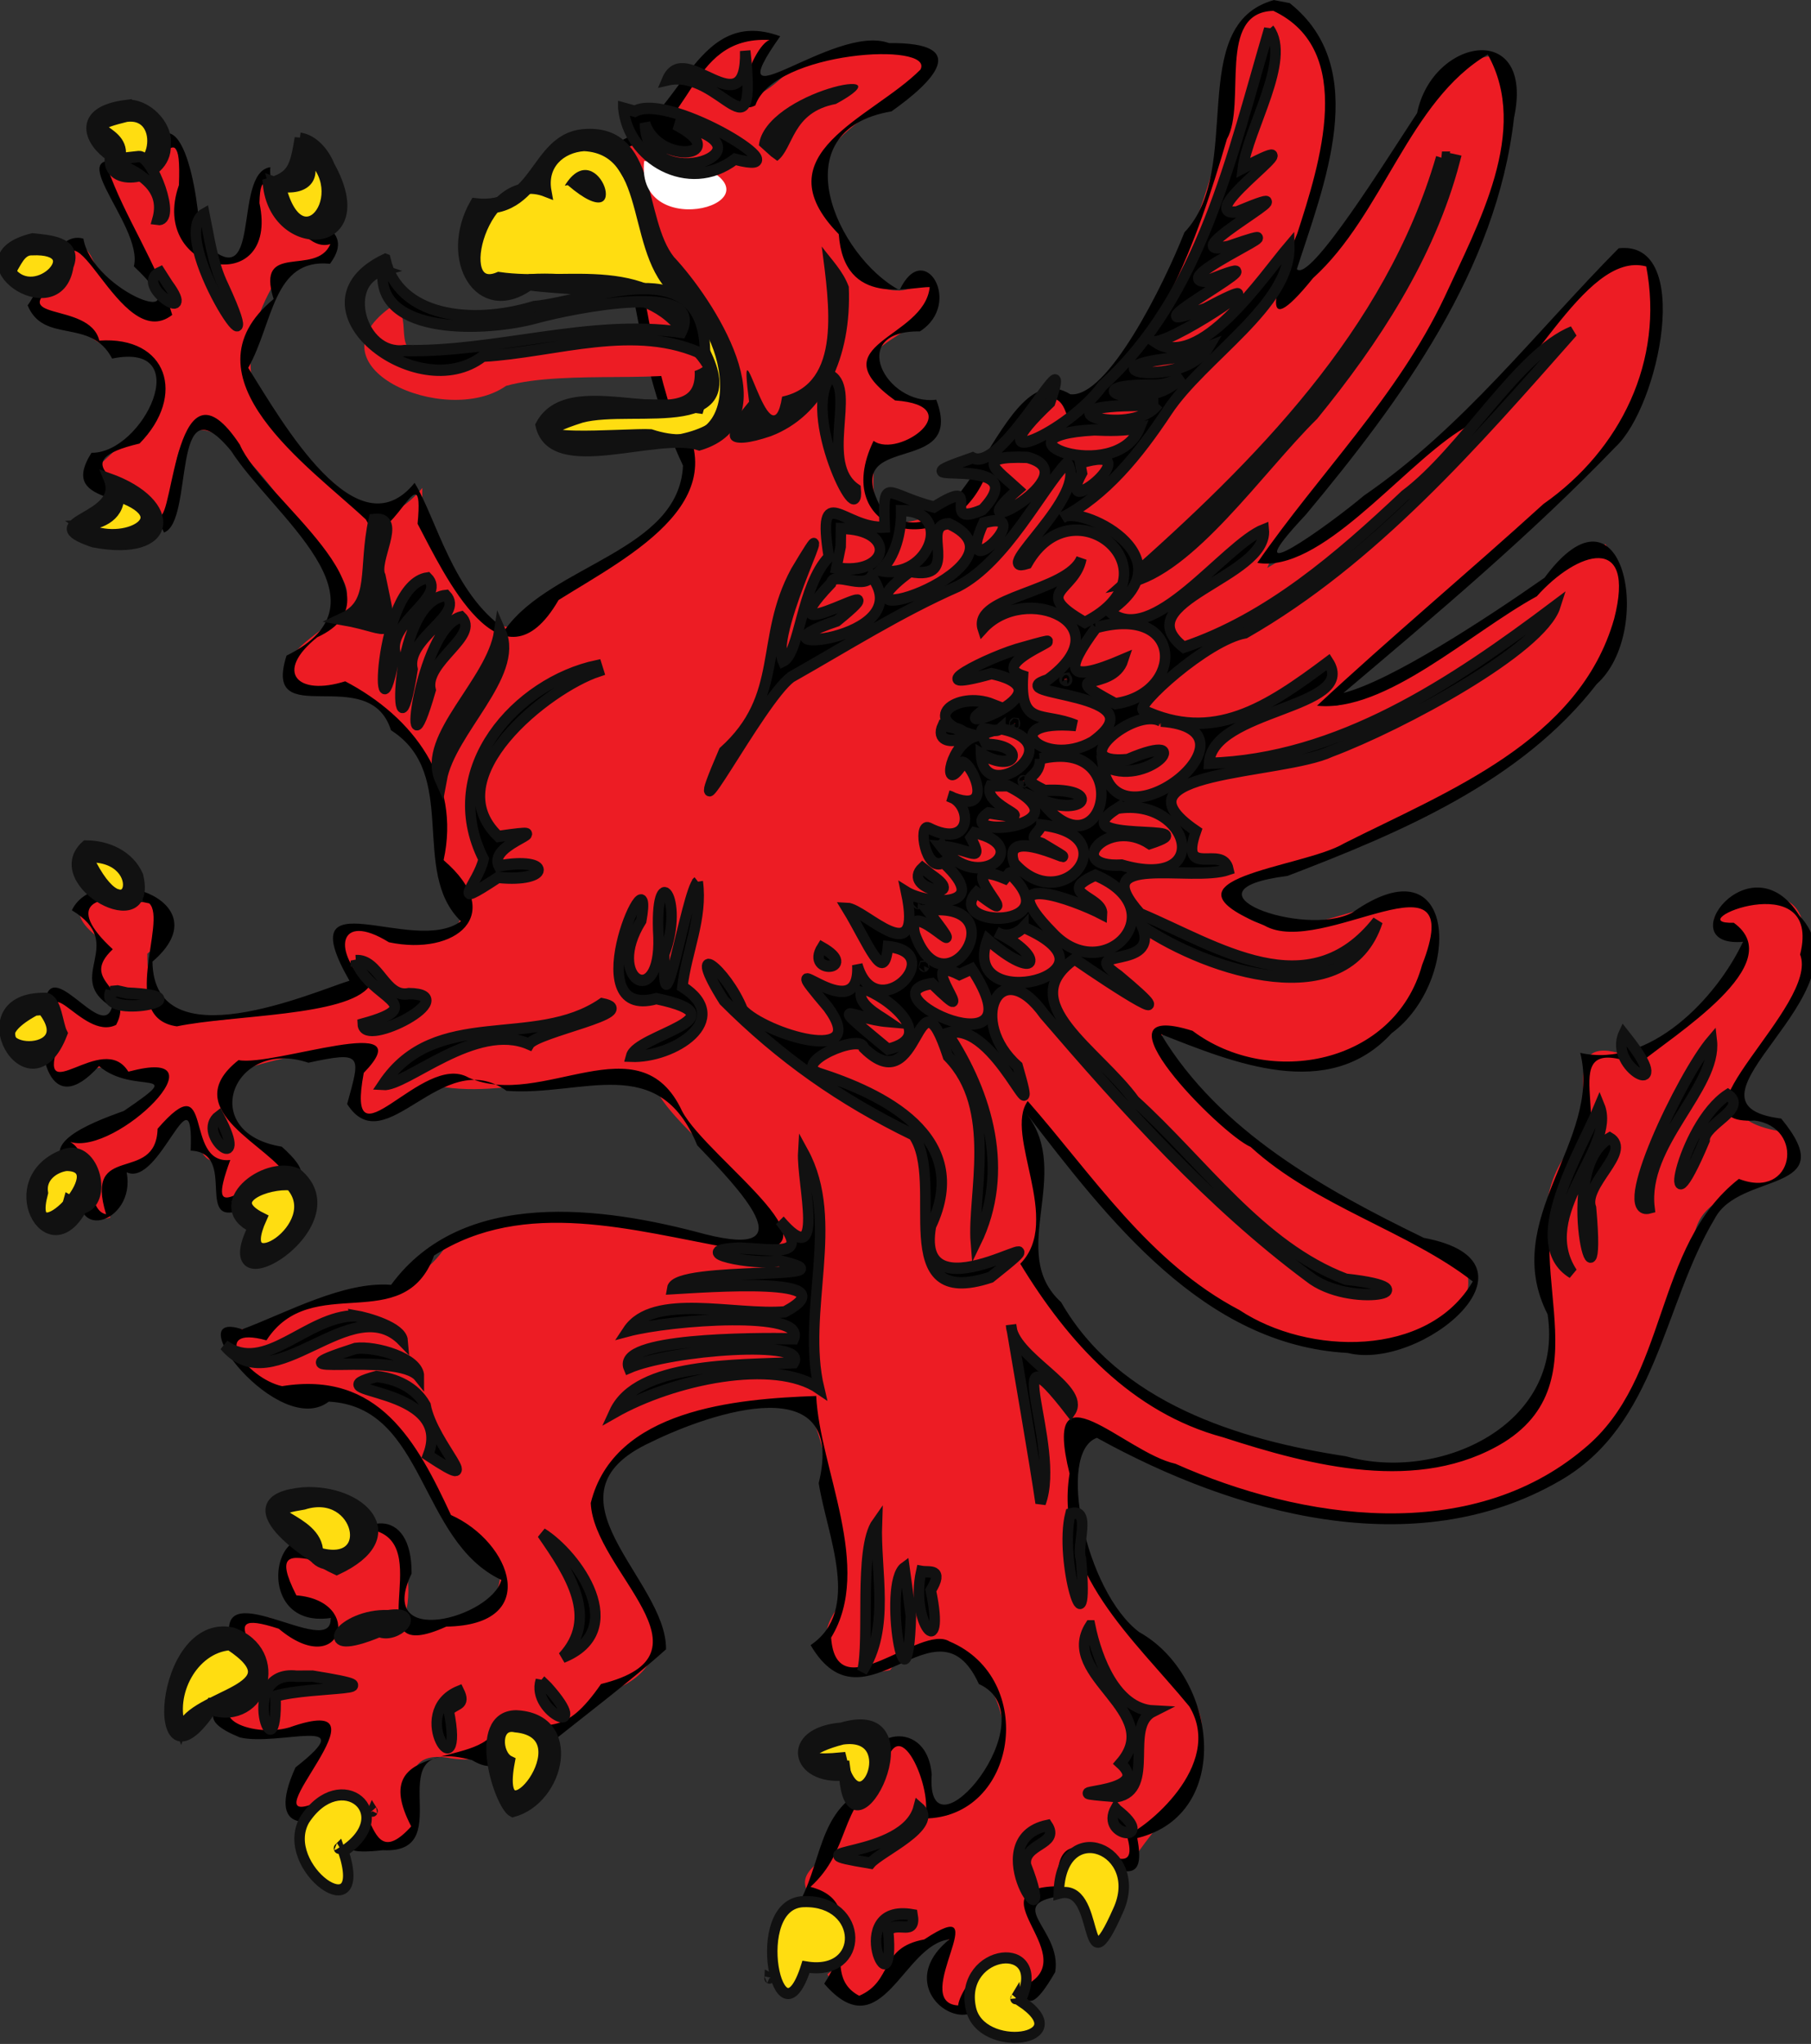
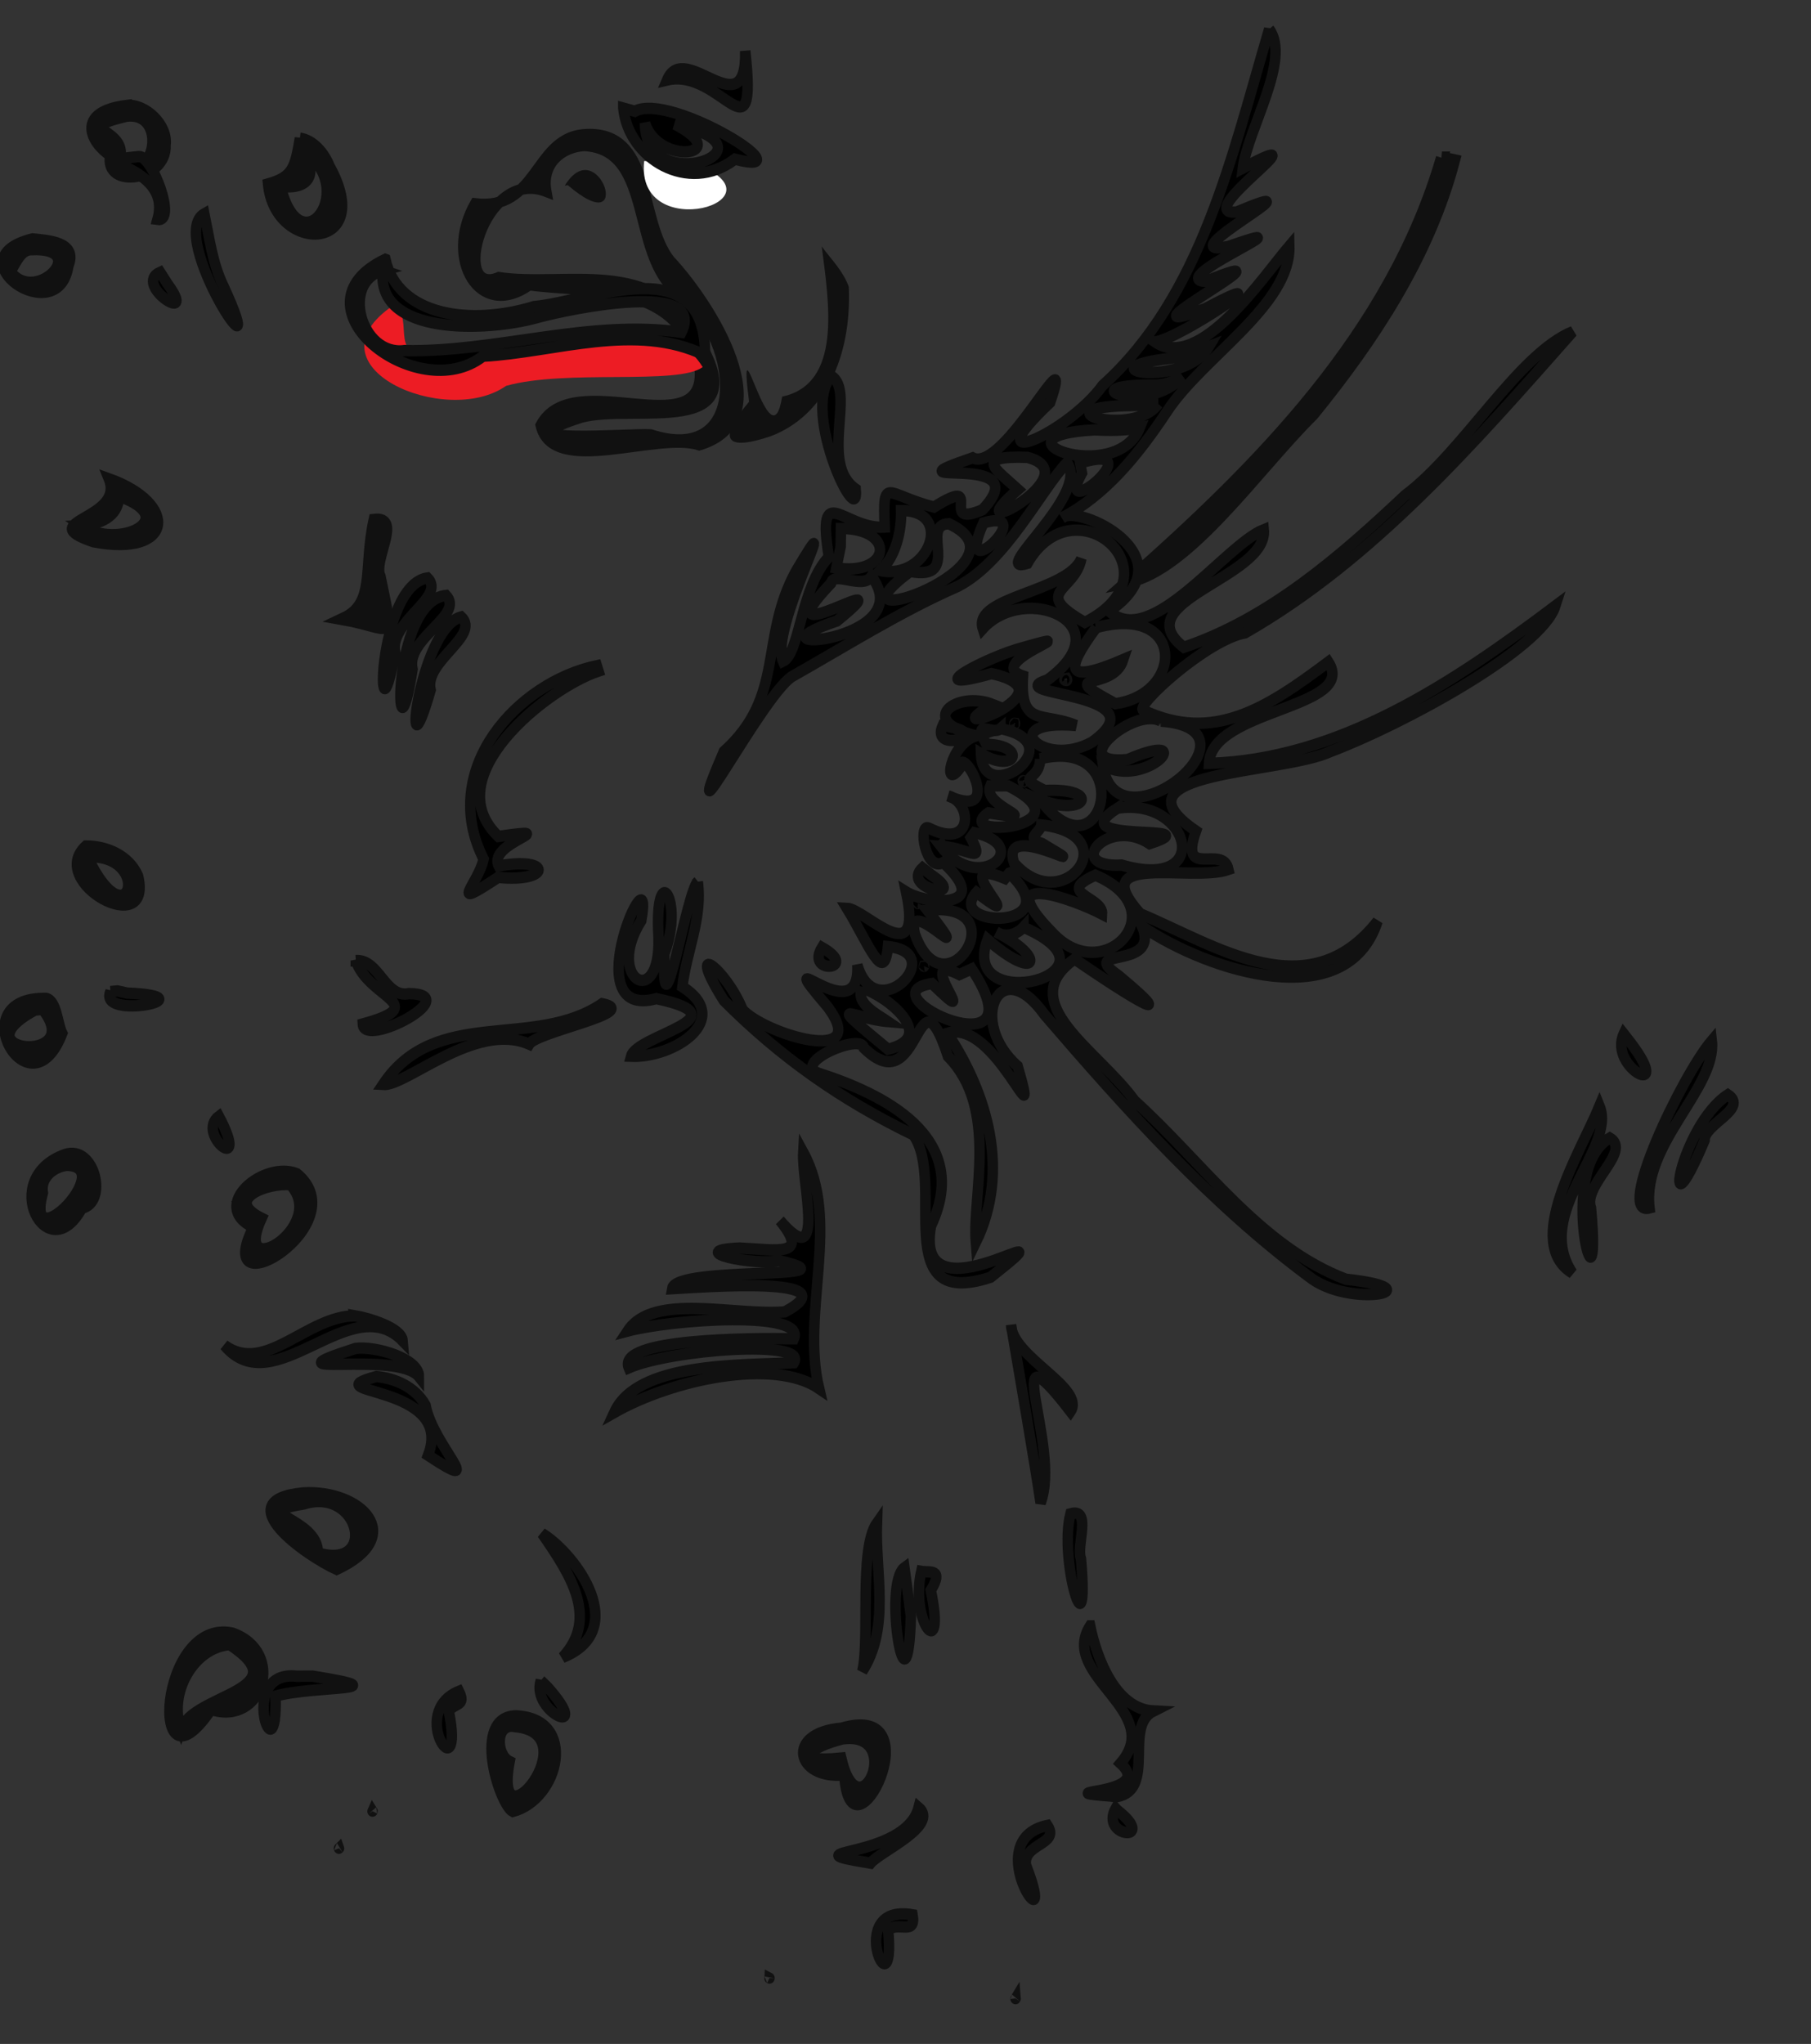
<svg xmlns="http://www.w3.org/2000/svg" xmlns:ns1="http://sodipodi.sourceforge.net/DTD/sodipodi-0.dtd" xmlns:ns2="http://www.inkscape.org/namespaces/inkscape" viewBox="0 0 57.772 65.189" version="1.1" id="svg1420" ns1:docname="logo.svg" ns2:version="1.1.2 (0a00cf5339, 2022-02-04)" width="57.772" height="65.189" ns2:export-filename="/home/Daten/Hugo/neu-plestlin/static/logo.png" ns2:export-xdpi="64.940002" ns2:export-ydpi="64.940002">
  <rect x="0" y="0" width="57.772" height="65.189" fill="#333333" stroke="none" />
  <defs id="defs1424" />
  <ns1:namedview id="namedview1422" pagecolor="#ffffff" bordercolor="#666666" borderopacity="1.0" ns2:showpageshadow="2" ns2:pageopacity="0.0" ns2:pagecheckerboard="0" ns2:deskcolor="#d1d1d1" showgrid="false" ns2:zoom="1.4142136" ns2:cx="-20.859649" ns2:cy="149.55308" ns2:window-width="1920" ns2:window-height="1016" ns2:window-x="0" ns2:window-y="0" ns2:window-maximized="1" ns2:current-layer="svg1420" ns2:pageshadow="2" showguides="false" height="114.807px">
    <ns1:guide position="18.995,147.699" orientation="0,219.346" id="guide49622" />
    <ns1:guide position="238.341,147.699" orientation="249.028,0" id="guide49624" />
    <ns1:guide position="238.341,-101.329" orientation="0,-219.346" id="guide49626" />
    <ns1:guide position="18.995,-101.329" orientation="-249.028,0" id="guide49628" />
    <ns2:grid type="xygrid" id="grid986" originx="18.995" originy="-82.51" />
  </ns1:namedview>
  <g id="g68025">
    <g id="path1392">
-       <path style="color:#000000;fill:#ed1c24;stroke-width:0.344;-inkscape-stroke:none" d="M 10.154,17.681 C 9.058,15.939 5.633,10.934 5.525,15.753 6.119,18.144 3.315,15.079 2.913,15.085 3.651,14.29 6.91,11.886 4.123,11.19 2.858,11.254 2.404,9.834 1.115,10.013 1.26,9.104 2.388,6.389 3.123,8.698 4.484,10.834 6.278,9.798 4.352,8.176 4.573,6.779 1.83,4.629 4.635,5.379 6.444,1.687 5.608,11.635 8.122,7.337 7.757,5.28 8.772,5.331 9.392,7.06 12.065,7.736 9.621,8.372 8.861,8.853 7.687,10.694 7.469,13.001 9.678,14.529 c 1.443,1.47 2.334,2.746 3.797,1.033 -0.139,1.884 2.407,6.439 4.223,3.453 2.493,-1.427 5.94,-3.421 3.306,-6.549 C 20.892,9.782 18.692,6.048 20.49,4.007 c 1.592,-0.239 2.003,-3.834 4.231,-2.698 -1.111,1.395 -1.103,2.517 0.503,0.898 0.913,-0.695 5.02,-1.114 4.426,0.115 -1.683,1.346 -5.132,2.614 -2.732,5.091 0.179,1.736 1.919,2.398 2.705,1.353 1.172,2.049 -3.729,1.969 -0.979,3.861 2.441,0.093 0.406,2.502 -0.683,1.748 -0.879,4.686 4.207,1.08 4.784,-1.414 1.624,-2.084 0.636,1.767 2.185,-0.426 2.763,-3.229 4.278,-7.448 4.518,-11.675 2.758,-2.319 3.718,3.38 2.512,5.252 -0.371,1.493 -2.015,5.166 0.237,2.122 2.176,-1.706 2.802,-6.343 5.604,-6.472 1.1,3.394 -1.027,6.781 -2.638,9.668 -1.203,2.409 -3.87,4.501 -4.738,6.684 4.159,-2.396 7.613,-5.847 10.7,-9.486 2.553,-2.255 1.774,3.916 0.628,5.071 -2.382,2.742 -5.264,5.018 -7.986,7.412 -1.463,0.943 -2.038,2.107 0.079,0.831 2.613,-1.217 5.043,-3.163 7.368,-4.588 1.701,2.807 -1.242,5.881 -3.587,7.222 -2.667,1.661 -5.533,3.054 -8.607,3.768 1.47,3.255 6.296,-1.441 6.83,1.342 -0.331,2.757 -3.038,5.095 -5.856,4.202 -1.252,-0.551 -4.393,-1.934 -2.339,0.366 2.425,2.716 5.687,4.606 9.037,5.962 1.128,2.705 -4.516,3.447 -6.448,2.121 -3.254,-1.434 -5.336,-4.411 -7.52,-7.058 0.547,1.521 0.232,4.022 0.374,5.503 1.412,2.606 3.85,4.368 6.682,5.149 2.777,0.729 6.526,1.714 8.728,-0.719 2.455,-2.597 -0.802,-6.446 1.994,-9.005 0.245,-1.344 -0.749,-3.477 1.714,-2.411 1.038,-0.799 4.628,-3.353 3.008,-4.084 -2.103,-0.389 2.568,-2.527 2.307,0.292 0.844,2.602 -4.69,5.511 -0.561,6.107 1.21,2.388 -2.811,1.067 -2.945,3.514 -1.08,3.255 -2.331,7.198 -6.043,8.267 -4.672,1.438 -9.635,-0.219 -13.668,-2.635 -0.519,3.094 0.593,6.098 2.996,8.113 2.632,1.96 -0.496,4.803 -1.113,5.882 -0.474,0.994 -2.262,-1.544 -2.281,0.912 -1.439,0.456 -1.248,0.934 -0.357,2.27 -0.456,1.703 -0.777,0.76 -1.436,0.037 -1.318,-0.061 -1.087,3.046 -2.315,1.044 0.62,-1.409 0.816,-2.69 -0.768,-1.028 -0.67,0.399 -1.718,2.422 -2.644,0.477 2.446,-1.787 -2.659,-2.313 0.157,-3.844 -0.502,-1.589 1.997,-1.771 1.502,-3.53 2.302,-0.795 0.89,4.193 3.031,1.518 2.566,-1.643 -0.776,-6.567 -2.691,-3.842 -1.91,0.389 -2.698,-0.92 -1.454,-2.255 -0.52,-1.969 -0.292,-5.097 -1.386,-6.307 -2.521,0.054 -7.278,0.891 -6.327,4.361 1.688,1.7 2.851,4.173 -0.143,5 -1.038,0.833 -1.305,2.065 -2.559,0.849 -1.15,0.529 -0.545,1.449 -2.292,1.14 -2.476,-0.333 0.387,3.791 -2.602,2.699 0.605,-1.381 -1.337,-1.556 -2.228,-0.798 C 8.406,56.681 12.203,54.65 9.254,55.263 7.922,55.794 5.833,54.408 8.028,53.985 8.782,52.925 6.18,51.427 8.623,51.599 10.392,53.141 11.656,51.411 9.323,50.993 8.126,49.428 9.859,48.98 10.786,49.842 c 1.439,-2.508 2.759,0.209 2.038,1.983 2.857,0.498 4.599,-2.039 1.443,-3.384 -1.152,-2.239 -2.174,-4.691 -5.322,-4.069 -1.355,-0.202 -2.688,-2.742 -0.545,-1.764 1.804,-2.011 4.493,-0.553 5.941,-3.047 2.862,-1.429 6.042,-0.436 8.981,0.076 3.599,0.213 -1.63,-3.31 -2.344,-4.808 -1.838,-1.12 -4.864,0.355 -7.231,-0.241 -0.979,1.03 -3.148,1.815 -2.295,-0.448 C 12.357,32.902 8.039,33.833 7.242,34.352 6.168,36.413 11.554,37.277 8.121,37.842 7.244,39.424 6.695,37.714 6.996,37.05 5.779,37.149 6.671,34.291 5.192,36.047 4.959,37.722 3.1,36.794 3.518,38.834 2.31,39.205 3.013,36.859 2.034,36.468 3.371,36.308 7.254,33.71 3.735,34.217 3.095,33.452 1.129,35.559 1.607,33.403 1.245,31.629 2.112,31.248 3.241,32.701 4.373,31.873 2.436,31.162 3.326,30.042 0.188,27.87 7.631,28.078 4.701,30.415 c -0.068,3.973 4.637,1.208 6.964,1.169 -1.349,-1.116 -1.005,-2.878 0.752,-1.702 2.536,0.459 2.942,-0.919 1.52,-2.743 C 14.6,24.669 12.099,21.301 9.54,22.07 7.807,20.248 13.117,19.925 10.154,17.679" id="path68133" />
-       <path style="color:#000000;fill:#000000;-inkscape-stroke:none" d="m 40.637,0.002 c -2.848,0.795 -0.924,5.392 -2.853,7.408 -0.66,1.678 -2.454,5.295 -3.64,5.164 -2.315,-1.411 -3.197,5.815 -5.996,3.699 -1.487,-2.63 2.697,-0.956 1.719,-3.525 -1.615,0.2 -2.866,-2.213 -0.523,-2.178 C 30.738,9.682 29.475,7.583 28.697,9.256 26.703,8.188 24.859,4.156 28.438,3.553 29.752,2.626 31.038,1.347 28.359,1.374 26.606,0.725 22.745,4.193 24.889,1.156 c -2.834,-1.034 -3.147,2.912 -5.434,3.445 0.583,3.461 0.824,7.04 2.333,10.248 -0.124,2.726 -4.191,3.154 -5.669,5.221 -1.673,-1.143 -2.197,-3.532 -2.893,-4.67 C 11.391,17.669 9.01,13.473 7.918,11.732 8.723,10.307 8.7,8.227 10.527,8.413 11.696,6.818 8.461,7.083 8.625,5.332 7.366,5.506 8.456,9.775 6.375,7.594 6.362,6.337 5.751,2.329 4.447,5.342 1.513,4.338 4.61,7.145 4.27,8.494 6.594,10.689 2.947,9.315 2.66,7.611 1.725,7.347 1.386,9.083 0.881,9.738 1.399,10.991 2.887,10.116 3.577,11.436 c 2.708,-0.556 0.985,3.03 -0.659,3.005 -1.149,1.829 1.785,1.141 2.312,2.543 0.982,-0.341 0.189,-4.979 2.145,-2.6 1.326,2.064 5.254,4.802 1.766,6.526 -0.798,2.493 2.639,0.17 3.332,2.381 2.202,1.398 0.585,4.492 2.23,6.091 -1.522,1.125 -5.503,-1.508 -3.555,1.896 -1.126,0.349 -6.239,2.617 -6.285,-0.608 2.315,-1.979 -1.79,-3.263 -2.571,-1.639 1.811,1.099 -0.303,2.137 1.28,3.09 C 3.248,33.286 1.436,30.116 1.42,32.262 1.142,33.457 1.549,35.796 3.16,34 c 1.108,0.957 2.897,9.63e-4 0.793,1.43 -1.045,0.377 -3.177,1.166 -1.312,2.051 -0.631,2.274 1.723,1.566 1.398,-0.094 1.055,0.505 2.15,-3.423 2.043,-0.689 1.55,0.058 0.026,2.605 1.74,1.83 0.475,-0.939 2.91,-0.403 1.166,-1.957 -2.726,-0.438 -1.572,-3.495 0.85,-2.677 1.761,-0.383 1.661,-0.232 1.236,1.317 1.219,1.91 3.02,-1.899 5.085,-0.421 2.421,0.187 4.855,-1.27 6.083,1.737 1.331,1.385 3.522,3.662 0.245,2.834 -3.251,-0.882 -7.732,-1.494 -10.011,1.617 -1.515,-0.123 -3.385,0.913 -4.75,1.418 -2.099,-0.699 1.172,3.523 2.763,2.307 3.091,0.159 2.862,4.441 5.505,5.687 -0.327,1.21 -4.029,2.211 -2.864,-0.203 0.015,-2.189 -1.695,-1.916 -2.439,-0.486 -1.891,-2.198 -2.836,2.297 -0.145,1.902 0.086,1.41 -3.93,-1.656 -3.138,0.92 2.314,1.407 -2.458,1.795 0.247,2.89 1.23,0.291 3.942,-0.746 1.771,0.956 -0.971,2.133 0.486,2.015 1.687,1.122 0.951,0.851 -1.152,1.764 1.103,1.518 2.558,0.13 -0.383,-3.722 2.839,-2.874 1.664,0.997 0.712,-2.384 2.37,-0.435 1.007,-0.806 2.784,-2.16 3.821,-3.098 0.031,-2.233 -4.172,-4.911 -0.482,-6.606 1.956,-0.962 6.255,-2.39 5.353,1.305 0.266,1.684 1.381,4.059 -0.258,5.167 1.727,2.952 4.01,-1.728 5.367,1.24 2.33,1.054 -1.719,5.869 -1.504,2.887 -0.159,-1.952 -2.522,-1.375 -2.07,0.433 -1.614,0.768 -1.397,2.437 -2.26,3.837 2.026,-0.177 1.505,1.503 0.9,2.4 1.844,2.129 2.509,-1.248 3.994,-1.412 -2.231,1.808 1.479,3.849 1.252,0.957 1.343,-0.607 0.748,2.466 2.123,0.086 0.233,-1.404 -1.771,-2.201 0.349,-2.448 -0.196,-2.793 2.798,0.879 2.268,-1.826 3.091,-0.747 2.565,-5.176 0.061,-6.57 -1.706,-1.288 -2.652,-5.73 -1.347,-6.195 4.383,2.427 10.131,4.05 14.764,1.372 3.098,-1.772 3.288,-5.598 4.946,-8.365 0.786,-1.512 4.114,-0.772 2.119,-3.189 -3.761,-0.473 2.928,-3.985 0.583,-6.47 -1.559,-2.501 -4.181,1.032 -1.802,0.833 -0.834,1.779 -2.964,4.043 -5.191,3.541 0.703,2.836 -2.599,5.284 -1.042,8.338 0.54,3.533 -3.459,5.369 -6.43,4.529 -3.431,-0.52 -7.263,-1.72 -9.09,-4.916 -1.739,-1.581 0.395,-4.087 -1.104,-6.014 2.587,3.352 5.644,7.386 10.247,7.634 2.343,0.591 6.55,-2.9 2.428,-3.671 -3.158,-1.535 -6.525,-3.399 -8.382,-6.495 2.292,0.902 5.336,2.177 7.354,-0.03 2.247,-1.652 2.144,-6.241 -1.254,-3.847 -1.552,0.816 -5.712,-0.712 -2.066,-1.171 3.592,-1.377 7.452,-2.996 9.867,-6.122 1.856,-1.662 0.869,-6.819 -1.667,-3.389 -1.891,1.323 -4.898,3.288 -6.416,3.675 2.975,-2.515 5.976,-5.039 8.68,-7.846 1.4,-1.304 2.497,-6.609 0.1,-6.336 -2.652,2.682 -4.973,5.726 -8.124,7.887 -1.139,0.961 -4.327,3.238 -1.857,0.611 3.045,-3.652 6.096,-7.807 6.643,-12.66 0.667,-3.123 -2.6,-2.565 -3.092,-0.15 -0.949,1.437 -3.415,5.417 -3.836,4.978 0.843,-2.635 2.411,-6.397 -0.23,-8.486 z m -0.016,0.344 c 2.652,1.253 1.48,4.882 0.761,7.106 -0.58,1.403 -1.384,3.754 0.506,1.417 2.237,-2.025 3.062,-5.656 5.572,-7.13 1.357,2.419 -0.312,5.418 -1.383,7.747 -1.493,3.158 -4.011,5.635 -5.968,8.466 2.004,0.327 4.505,-2.938 6.422,-4.192 2.151,-1.217 3.976,-5.792 5.984,-5.263 0.578,3.01 -0.815,5.851 -3.277,7.576 -2.386,2.169 -4.876,4.25 -7.225,6.435 2.188,0.225 4.892,-2.334 7.01,-3.488 1.295,-1.454 3.178,-2.037 2.469,0.717 -1.112,3.903 -5.321,5.5 -8.617,7.162 -1.317,0.791 -6.29,1.103 -2.54,2.619 1.848,1.063 6.561,-2.657 5.031,1.256 -0.87,3.163 -4.865,3.944 -7.324,2.102 -3.425,-1.076 0.898,3.297 1.854,3.703 2.059,1.886 5.053,2.699 7.086,4.291 -1.422,2.439 -5.253,2.364 -7.444,0.911 -2.882,-1.509 -4.679,-4.3 -6.753,-6.664 -0.771,1.075 1.125,3.809 -0.238,5.189 1.519,2.499 3.548,4.749 6.472,5.535 2.818,0.916 6.253,1.809 8.959,0.158 3.346,-2.096 0.191,-6.101 2.14,-8.715 1.646,-1.166 -0.78,-4.451 2.121,-3.32 1.152,-0.955 4.879,-3.229 3.068,-4.535 -1.826,0.064 2.846,-1.918 2.118,1.014 0.626,1.599 -4.369,5.446 -1.454,5.296 1.616,0.201 1.281,2.549 -0.5,1.86 -2.75,2.152 -2.213,6.366 -4.937,8.602 -3.628,3.064 -8.999,2.281 -13.037,0.483 -1.625,-0.353 -4.276,-3.325 -3.378,0.314 -0.492,3.124 2.053,5.271 3.821,7.426 1.145,1.893 -1.461,3.933 -1.997,4.103 0.637,2.156 -2.381,-1.283 -2.197,1.629 -2.702,0.064 0.687,2.118 -0.906,3.09 -0.354,-2.189 -2.207,0.024 -2.275,0.715 -1.588,-0.1 1.313,-3.692 -1.08,-2.106 -1.458,0.267 -0.974,1.319 -2.075,1.797 -1.469,-0.766 0.488,-2.941 -1.556,-3.473 1.306,-1.189 0.862,-2.493 2.345,-3.562 0.381,-2.417 1.636,0.559 1.285,1.381 2.975,-0.019 3.627,-4.464 0.803,-5.648 -0.927,-0.576 -3.61,2.224 -3.774,-0.121 1.361,-2.228 -0.368,-5.397 -0.475,-7.707 -2.573,0.091 -6.452,0.423 -7.193,3.414 0.093,2.19 4.185,4.818 0.328,5.773 -1.167,1.68 -1.661,1.306 -3.307,1.248 -0.265,1.556 -4.269,0.377 -2.748,3.293 -1.731,1.907 -0.941,-2.38 -3.039,-0.756 -2.288,0.955 2.736,-3.667 -0.85,-2.4 -1.257,0.361 -3.02,-0.472 -1.045,-1.039 0.754,-1.013 -1.695,-2.896 0.709,-2.109 2.009,1.683 2.762,-0.887 0.561,-1.065 -1.382,-2.72 2.097,0.421 2.533,-2.058 1.906,0.572 -0.693,4.383 2.25,3.055 3.063,-0.046 2.077,-2.697 0.149,-3.559 C 13.299,45.973 12.076,43.711 9,44.209 7.852,43.961 6.65,42.237 8.5,42.748 c 1.439,-2.226 4.379,-0.076 5.348,-2.705 2.888,-1.854 6.378,-0.785 9.467,-0.235 4.205,0.476 -0.754,-2.839 -1.555,-4.369 -1.362,-2.932 -4.463,-0.03 -6.811,-1.07 -1.482,-0.862 -3.952,3.09 -3.345,-0.151 1.943,-2.005 -2.878,-0.188 -3.994,-0.408 -2.051,1.616 1.155,2.777 1.557,3.758 C 7.935,37.443 6.472,39.381 7.346,36.996 5.821,37.161 6.869,33.869 5.027,36 4.977,37.797 2.664,36.383 3.385,38.727 2.712,38.606 2.979,36.83 2.24,36.42 3.715,36.876 7.316,33.295 4.096,34.182 3.276,32.824 1.103,35.512 1.886,33.226 1.222,30.407 2.598,33.252 3.705,32.686 4.336,31.507 2.471,31.333 3.598,30.275 2.066,28.866 2.976,28.417 4.762,28.812 c 0.588,0.56 -1.018,3.66 0.88,3.922 1.763,-0.367 5.426,-0.316 6.14,-1.278 -1.206,-1.08 -1.011,-2.419 0.624,-1.404 2.137,0.45 3.77,-0.885 1.745,-2.618 0.554,-2.525 -0.95,-4.557 -3.139,-5.705 C 9.49,22.211 8.733,21.437 10.119,20.325 13.054,18.974 8.386,15.897 7.65,14.18 5.6,11.08 5.529,16.593 5.094,16.443 3.977,15.407 1.98,14.728 4.451,14.146 5.955,12.62 5.346,10.711 3.168,10.863 2.857,9.566 -0.04,10.312 1.977,8.922 2.24,5.884 3.8,11.367 5.494,10.043 5.009,8.366 3.979,6.949 3.42,5.33 4.773,6.686 5.824,2.883 5.708,5.902 4.713,8.74 8.932,9.549 8.277,6.476 8.323,4.424 9.295,8.177 10.539,7.785 10.085,8.842 8.144,7.677 8.729,9.537 5.715,12.032 9.896,14.901 11.672,16.569 c 0.676,1.35 1.898,-2.471 1.649,0.136 0.858,1.622 2.686,5.566 4.498,2.432 2.282,-1.429 6.082,-3.296 3.482,-6.397 -0.775,-2.603 -1.016,-5.337 -1.479,-8.01 2.382,-0.422 2.024,-3.592 4.725,-3.455 -0.561,0.216 -1.326,2.553 -0.451,2.086 0.59,-1.74 5.742,-2.039 5.266,-1.141 -1.543,1.552 -5.12,2.678 -2.605,5.248 0.165,2.37 2.326,1.663 2.901,1.69 -0.174,1.662 -3.612,1.808 -1.105,3.613 2.404,0.173 0.123,1.872 -0.686,1.289 -1.423,2.949 2.216,3.907 3.488,1.315 0.848,-1.235 2.236,-3.894 2.716,-2.002 2.852,-2.065 4.116,-5.673 5.068,-8.937 0.637,-1.124 -0.341,-4.046 1.482,-4.09 z" id="path68135" />
-     </g>
+       </g>
    <g stroke="#111111" stroke-width="1.183" id="g1396" transform="matrix(0.282,0,0,0.299,-1.411,-1.52)">
      <g id="path1394">
-         <path style="color:#000000;fill:#ffdd11;stroke-width:1.183;-inkscape-stroke:none" d="M 73.3,20.22 C 65.931,18.598 66.654,27.94 59.168,27.248 56.249,32.974 59.483,38.39 65.04,34.902 73.232,34.462 87.528,37.5 84.064,48.583 80.212,48.014 64.45,47.81 68.134,52.029 76.288,52.702 93.69,54.225 86.125,41.153 79.641,35.359 78.928,25.734 73.3,20.22 Z M 18.02,57.14 c -1.109,4.042 -8.467,4.604 0.41,5.358 6.435,0.185 3.948,-4.067 -0.41,-5.358 z M 12.33,32.27 C 6.55,27.427 2.91,38.413 11.279,35.337 L 11.85,34.575 Z m 5.37,-9.725 c 1.252,-3.315 -6.075,-3.914 1.61,-5.636 6.694,-0.205 3.073,9.66 -1.61,5.636 z m 18.17,1.92 c 6.417,2.176 0.457,-8.33 5.86,-1.459 3.86,9.131 -3.783,8.846 -5.86,1.459 z m -3.85,109.4 c 4.741,1.296 -2.25,8.541 5.364,4.012 C 43.022,133.362 35.64,126.622 32.02,133.865 Z m -19.6,-5.06 c -6.126,0.312 -1.973,12.689 0.37,4.32 3.662,1.991 2.96,-5.528 -0.37,-4.32 z m -2.21,-16.65 c -7.824,-0.384 -2.791,10.545 1.25,3.22 l -0.651,-1.854 z m 10.21,-11.44 c -3.441,-11.47 -11.361,-0.06 0,0 z m 40.84,91.68 c 0.938,4.593 1.463,7.652 5.725,1.811 3.233,-5.234 -8.006,-8.394 -5.725,-1.811 z m -21.81,6.81 c -3.028,5.075 7.4,12.019 4.4,3.35 6.338,-3.948 -0.278,-9.321 -4.4,-3.35 z m -8.32,-19.32 c -7.375,-1.265 -8.797,16.337 -2.29,6.97 5.108,1.652 8,-5.282 2.29,-6.97 z m 15.85,-12.14 c -3.906,-5.149 -16.795,-2.131 -7.2,2.1 1.705,4.472 6.192,0.652 7.2,-2.1 z m 77.79,39.3 c 4.907,-1.282 2.475,10.843 6.685,1.894 3.275,-6.581 -6.478,-10.366 -6.685,-1.894 z m -9.95,12.22 c 1.057,4.992 12.439,3.499 5.61,-0.76 3.39,-6.8 -7.013,-5.596 -5.61,0.76 z m -18.86,-11.34 c -6.439,0.092 -2.873,16.166 0.22,6.96 6.796,1.063 6.585,-7.138 -0.22,-6.96 z m 8.66,-16.68 c -3.779,-4.254 -13.687,3.158 -4.058,2.261 0.921,6.878 4.764,1.687 4.058,-2.261 z" id="path68139" />
        <path style="color:#000000;fill:#111111;-inkscape-stroke:none" d="m 19.33,16.318 c -5.956,0.699 -4.012,4.051 -1.855,5.352 -0.743,3.655 6.444,2.718 6.258,-1.106 0.298,-2.189 -2.297,-4.443 -4.403,-4.245 z M 19.281,17.5 c 4.782,-0.602 3.264,7.628 -0.816,4.83 1.472,-3.658 -5.788,-3.303 0.816,-4.83 z m 51.629,1.953 c -5.498,0.553 -5.099,8.15 -12.163,7.357 -3.559,5.898 0.485,12.432 6.136,8.665 7.292,0.944 16.896,-0.528 19.299,9.164 0.406,8.041 -14.392,-0.566 -18.012,5.806 1.364,5.574 13.125,0.633 17.946,2.098 C 93.807,49.77 85.217,37.323 80.796,32.885 77.117,28.53 78.992,18.74 70.91,19.453 Z M 38.928,19.812 c -0.563,3.176 -0.832,4.146 -3.606,4.879 0.75,7.635 12.343,7.227 6.967,-1.881 -0.573,-1.374 -1.811,-2.791 -3.361,-2.998 z m 32.15,0.803 c 8.192,0.396 4.953,12.369 11.17,16.045 6.575,4.929 7.331,18.172 -3.642,14.795 -2.517,-0.155 -17.875,1.165 -7.848,-1.859 5.927,-1.519 20.227,2.463 13.084,-8.504 -4.638,-8.711 -14.919,-5.352 -22.415,-6.409 -5.517,2.2 -1.829,-11.83 5.374,-9.175 -0.553,-2.877 1.603,-4.723 4.277,-4.893 z m -31.992,0.424 c 6.68,3.91 -0.014,12.813 -2.34,3.926 3.212,0.422 4.392,-1.383 2.34,-3.926 z M 8.693,30.551 c -9.1,2.096 2.932,9.861 4.045,2.893 1.132,-2.612 -2.429,-2.72 -4.045,-2.893 z m -0.072,1.182 c 6.67,-0.289 0.438,5.947 -2.432,2.311 0.637,-0.867 1.142,-2.364 2.432,-2.311 z m 8.682,24.395 c 1.914,4.439 -8.762,4.505 -1.73,6.76 9.137,1.637 9.704,-4.085 1.73,-6.76 z m 1.154,1.898 c 7.203,2.398 -0.147,5.757 -4.233,3.113 1.938,-0.095 4.23,-0.886 4.233,-3.113 z m -3.732,37.285 c -4.563,3.888 7.694,10.149 5.891,3.189 -1.031,-2.202 -3.582,-3.194 -5.891,-3.189 z m 0.186,1.18 c 7.416,-0.303 4.696,9.331 0,0 z m -4.684,15.074 c -9.817,-0.199 -1.836,12.731 1.82,3.74 -0.546,-1.022 -0.611,-3.487 -1.82,-3.74 z m -0.393,1.207 c 4.927,5.921 -9.701,4.566 -0.865,0.063 l 0.865,-0.062 z m -3.594,3.941 c 0.033,0.058 -0.015,0.013 0,0 z m 6.125,11.5 c -7.666,2.59 -1.951,12.399 1.895,5.756 2.992,-0.575 1.526,-6.819 -1.895,-5.756 z m 0.117,1.189 c 5.894,-0.044 -4.746,10.374 -2.63,2.917 -0.282,-1.635 1.178,-2.71 2.63,-2.917 z m 26.102,0.863 c -3.724,-1.44 -10.005,3.429 -4.934,5.744 -4.874,9.19 11.923,-0.358 4.934,-5.744 z m -0.713,1.211 c 4.273,4.438 -6.71,10.706 -3.27,3.541 -4.358,-2.046 0.774,-3.807 3.27,-3.541 z m -5.727,1.811 c 0.009,-0.006 0.027,0.021 0,0 z m 7.184,31.025 c -8.817,0.759 0.45,6.78 3.76,8.184 8.157,-3.583 2.72,-8.543 -3.76,-8.184 z m 0.039,1.209 c 6.377,-1.888 8.37,7.099 1.605,5.195 0.041,-3.782 -8.158,-4.2 -1.605,-5.195 z m -8.076,13.744 c -8.419,-1.7 -9.568,18.136 -2.41,8.181 5.873,1.785 8.532,-6.145 2.41,-8.181 z m -0.303,1.256 c 7.874,4.897 -4.14,5.22 -5.506,9 -1.443,-3.784 1.374,-8.674 5.506,-9 z m 32.375,7.574 c -5.085,0.093 -1.858,9.523 -0.35,10.23 5.308,-1.329 7.433,-9.958 0.35,-10.23 z m -0.057,1.182 c 8.386,0.729 -2.62,13.471 -0.648,3.692 -1.541,-0.688 -1.669,-4.182 0.648,-3.692 z m 36.906,0.129 c -6.491,0.516 -5.157,5.527 0.295,5.014 0.71,10.295 10.376,-7.993 -0.295,-5.014 z m 0.094,1.178 c 7.104,-0.941 1.905,10.399 -0.145,2.014 -5.806,0.539 -3.426,-1.18 0.145,-2.014 z m -53.162,7.697 c 0.013,0.02 -0.003,0.006 0,0 z m -3.789,3.949 c 0.004,0.01 -0.024,0.022 0,0 z m 48.693,13.846 c 0.008,0.004 -0.002,0.027 0,0 z M 119.896,218.25 c 0.002,0.022 -0.039,0.061 0,0 z" id="path68141" />
      </g>
    </g>
    <path d="m 12.548,9.738 c -2.872,1.943 1.674,3.923 3.595,2.569 1.908,-0.54 5.495,-0.014 6.273,-0.6 -1.612,-2.578 -5.63,0.5 -8.188,-0.314 -2.068,0.2 -0.895,-1.229 -1.68,-1.654 z" fill="#ed1c24" id="path1398" style="stroke-width:0.29" />
    <path d="m 20.549,5.137 c -0.293,2.711 4.7,1.255 1.61,0.076 -0.529,-0.143 -1.073,-0.04 -1.61,-0.076" fill="#ffffff" id="path1400" style="stroke-width:0.29" />
    <g stroke="#111111" stroke-width="1.378" fill="none" id="g1410" transform="matrix(0.282,0,0,0.299,-1.411,-1.52)">
-       <path style="color:#000000;fill:#111111;-inkscape-stroke:none" d="m 48.93,177.506 c -5.24,-0.198 -8.629,4.512 -1.024,1.512 1.912,0.792 4.861,-2.069 1.024,-1.512 z" id="path1402" />
      <path style="color:#000000;fill:#111111;-inkscape-stroke:none" d="m 168.125,21.93 c -5.816,18.838 -20.821,32.948 -35.557,45.213 7.027,-1.382 14.683,-12.039 20.943,-17.869 6.856,-7.938 13.106,-16.856 15.963,-27.065 -0.45,-0.093 -0.9,-0.186 -1.35,-0.279 z" id="path1404" />
-       <path style="color:#000000;fill:#111111;-inkscape-stroke:none" d="m 61.568,72.516 c -0.857,5.416 -8.798,11.226 -6.699,15.693 1.009,-5.249 8.785,-11.192 6.699,-15.693 z" id="path1406" />
      <path style="color:#000000;fill:#111111;-inkscape-stroke:none" d="m 47.373,60.568 c -1.204,5.211 0.208,8.895 -3.5,10.533 5.591,0.932 5.679,2.823 4.069,-4.534 -0.883,-1.704 2.505,-6.335 -0.569,-5.999 z" id="path1408" />
    </g>
    <g fill="#111111" id="g1414" transform="matrix(0.282,0,0,0.299,-1.411,-1.52)">
-       <path d="m 97.96,31.38 c 0.846,6.167 2.283,14.655 -4.48,16.011 -1.287,7.614 -5.107,-9.72 -3.74,0.54 -3.802,4.259 -2.426,5.242 2.45,3.683 6.112,-2.188 9.171,-8.454 8.83,-15.943 -0.641,-1.677 -1.972,-2.916 -3.06,-4.293 m -7.11,-10.79 c 0.634,-5.752 17.493,-8.9 8.71,-4.414 -5.046,0.911 -4.731,4.718 -6.629,6.067 L 92.23,21.755 Z m -21.96,4.3 c 3.807,-5.891 8.054,6.195 0.34,-0.057 z" id="path1412" />
+       <path d="m 97.96,31.38 c 0.846,6.167 2.283,14.655 -4.48,16.011 -1.287,7.614 -5.107,-9.72 -3.74,0.54 -3.802,4.259 -2.426,5.242 2.45,3.683 6.112,-2.188 9.171,-8.454 8.83,-15.943 -0.641,-1.677 -1.972,-2.916 -3.06,-4.293 m -7.11,-10.79 L 92.23,21.755 Z m -21.96,4.3 c 3.807,-5.891 8.054,6.195 0.34,-0.057 z" id="path1412" />
    </g>
    <g stroke="#111111" stroke-width="1.183" fill="none" id="g1418" transform="matrix(0.283,0,0,0.307,-1.578,-3.106)">
      <path style="color:#000000;fill:#000000;-inkscape-stroke:none" d="m 148.645,13.137 c -4.193,13.076 -7.613,27.752 -18.783,37.029 -3.814,4.886 -14.776,9.469 -5.912,1.758 2.996,-8.085 -5.258,7.463 -8.734,5.757 -10.802,3.421 7.63,-0.943 1.104,5.394 -5.16,2.059 0.529,-3.731 -5.463,-0.279 -5.424,-1.267 -5.782,-3.38 -5.555,2.086 -4.52,0.305 -7.709,-5.077 -6.296,3.097 -3.167,3.057 -3.239,10.003 -5.167,10.839 -1.611,-3.328 7.366,-18.509 1.433,-9.322 -4.137,7.029 -1.163,12.938 -8.111,18.715 -5.463,11.718 4.118,-5.414 7.602,-7.762 6.204,-3.231 12.309,-6.804 18.816,-9.432 5.428,-2.58 9.473,-10.176 12.274,-12.84 2.67,3.322 -8.984,11.758 -4.469,10.467 5.326,-8.639 17.382,1.038 6.481,6.135 -6.111,-3.218 -1.116,-3.198 -0.393,-6.633 -1.543,3.523 -12.294,3.936 -11.115,7.283 4.794,-4.898 15.902,-0.516 7.317,5.307 -5.805,1.731 13.099,1.111 5.01,6.472 -5.639,2.887 -10.911,-2.452 -1.811,-1.718 -3.76,-1.454 -6.351,0.252 -5.98,-5.145 -4.652,-1.417 8.121,-5.086 0.039,-2.965 -3.914,0.911 -12.315,4.948 -3.582,2.715 9.743,1.955 -7.433,7.252 0.142,3.209 -4.099,-1.491 -8.7,1.698 -1.898,3.259 -2.984,0.844 -3.785,5.804 -1.82,3.354 0.029,-2.902 5.26,5.626 -1.303,2.888 2.714,0.651 2.893,5.727 -2.219,3.328 -1.228,-0.491 -0.366,4.631 1.652,3.591 5.709,4.859 -1.832,4.417 -4.191,3.048 1.961,8.574 -4.629,1.772 -6.666,1.702 2.338,3.523 4.204,8.155 4.622,3.978 6.944,0.616 -1.381,8.555 -3.451,1.91 0.405,7.372 -10.393,-3.291 -3.319,4.386 4.929,6.177 -7.146,2.797 -9.611,0.272 -1.855,-4.25 -6.641,-7.588 -2.122,-0.962 6.31,5.832 13.193,10.312 21.363,13.955 3.751,4.897 -2.846,18.304 8.716,14.792 10.675,-7.816 -8.802,5.364 -6.727,-5.327 4.809,-9.332 -5.692,-13.805 -12.682,-15.867 -3.041,-1.079 4.84,-4.228 5.115,-2.631 6.529,5.928 5.884,-9.172 9.482,0.871 5.734,5.378 2.715,14.487 3.143,19.336 3.894,-7.356 1.361,-15.384 -3.199,-21.73 5.394,-1.656 10.694,12.357 7.916,3.432 -5.669,-4.62 -2.074,-11.938 3.011,-5.376 9.164,9.826 18.688,19.595 29.793,27.209 4.618,3.426 14.721,1.341 4.186,0.291 -9.658,-3.381 -16.138,-12.147 -23.8,-18.53 -4.115,-5.248 -13.706,-10.199 -6.778,-14.736 4.258,2.716 13.306,8.143 4.964,1.726 -4.799,-3.083 4.7,-0.452 2.658,-5.107 7.516,4.696 23.088,9.241 26.529,-0.541 -7.776,9.151 -18.086,2.566 -26.742,-0.779 -6.286,-6.513 5.696,-3.246 9.937,-4.599 -0.626,-2.671 -5.596,1.092 -3.659,-3.997 -10.006,-6.315 9.657,-5.88 15.206,-8.274 8.01,-2.775 23.748,-10.605 25.302,-15.11 -11.65,8.076 -24.429,15.956 -39.043,16.358 0.31,-5.718 16.854,-5.693 13.455,-10.539 -6.956,4.804 -12.981,8.465 -20.87,5.015 -0.992,-0.427 7.167,-7.314 11.498,-8.044 14.417,-7.606 25.768,-19.65 36.919,-31.282 -6.178,2.31 -12.265,12.426 -18.919,17.02 -7.411,6.442 -15.42,12.817 -24.923,15.767 -6.653,-4.794 9.533,-7.254 9.018,-12.219 -4.397,1.584 -12.733,12.55 -17.426,8.467 9.208,-5.769 -3.649,-11.164 -5.275,-9.713 4.929,-2.425 8.52,-6.484 11.826,-11.084 4.05,-5.645 13.933,-11.02 13.752,-17.137 -3.023,3.267 -10.13,13.097 -15.127,9.963 2.835,-0.323 15.522,-8.293 5.654,-3.456 -11.497,3.894 11.859,-7.272 0.058,-2.83 -4.833,-0.147 12.905,-6.953 2.558,-3.635 -7.397,1.388 11.687,-7.721 0.94,-3.581 -5.5,0.463 10.659,-9.415 0.678,-4.557 0.569,-4.081 5.494,-11.292 2.972,-14.435 z m -59.066,2.271 c 0.192,8.231 -6.842,-1.259 -8.805,3.021 6.068,-1.312 10.209,8.821 8.805,-3.021 z M 75.838,21.344 c 0.535,5.231 7.351,8.983 12.584,5.311 8.49,2.051 -7.228,-7.019 -11.284,-4.978 l -1.3,-0.333 z m 2.445,1.58 c 1.624,4.534 10.116,3.309 3.361,0.09 12.608,2.49 -3.345,7.926 -3.361,-0.09 z m -57.053,3.459 c -7.37,0.67 3.894,0.608 2.098,6.535 2.256,0.324 -0.611,-6.69 -2.098,-6.535 z m 7.383,5.936 c -4.381,2.244 8.059,19.337 2.153,7.518 -1.228,-2.328 -1.589,-4.983 -2.153,-7.518 z m 20.395,4.74 C 37.975,41.897 52.611,52.436 60.012,47.123 68.183,46.717 77.239,43.529 85.043,47.026 85.189,35.859 72.225,41.422 65.783,41.969 58.578,43.997 50.462,42.954 49.018,37.063 Z m -0.275,1.15 c -0.811,6.819 11.695,6.332 17.241,4.937 4.317,-1.093 19.301,-3.851 16.416,1.496 -10.436,-1.372 -20.861,2.095 -31.223,1.897 -4.875,0.619 -7.213,-7.112 -2.433,-8.33 z m -25.105,0.191 c -3.185,1.28 4.44,5.733 0.857,1.238 z m 118.227,7.717 c -2.843,4.423 -14.555,2.352 -4.364,1.223 1.518,-0.15 2.94,-0.723 4.364,-1.223 z m -42.584,3.064 c -3.456,3.705 3.241,16.398 2.762,11.746 -4.135,-2.648 0.063,-10.249 -2.762,-11.746 z m 39.557,0.084 c -3.741,4.022 -13.409,0.75 -3.007,0.858 1.118,-0.024 2.045,-0.376 3.007,-0.858 z m -2.689,2.807 c -2.892,3.576 -13.353,0.506 -3.836,0.19 l 1.489,-0.028 h 0.002 l 2.346,-0.162 z m -2.08,2.475 c -2.699,6.166 -17.548,0.841 -5.128,0.229 1.71,0.072 3.437,0.089 5.128,-0.229 z m -12.674,3.084 c 7.344,1.765 -8.764,9.506 -1.051,3.338 -2.457,-2.077 -5.125,-3.533 1.051,-3.338 z m 5.947,0.586 c 8.482,-2.389 -3.149,6.718 0.207,1.035 z m -20.176,4.943 c 6.081,-0.092 3.104,7.323 -2.32,6.233 1.731,-1.495 2.364,-4.054 2.32,-6.233 z m 9.281,1.281 c 6.476,-1.731 -3.515,7.228 0,0 z m -3.893,0.086 c 9.931,4.238 -14.982,12.292 -4.378,4.96 5.954,1.011 0.979,-4.913 4.378,-4.96 z m -12.174,0.49 c 6.299,-0.008 5.586,4.989 -0.52,4.1 l 0.487,-2.208 0.033,-1.892 z M 103.82,70 c 5.587,6.893 -15.509,8.239 -3.9,4.625 8.54,-6.418 -9.093,4.249 -0.674,-3.908 C 99.592,69.366 102.826,71.407 103.82,70 Z m -50.053,0.158 c -5.784,0.748 -5.913,19.241 -3.648,7.748 -0.751,-3.213 5.824,-5.753 3.648,-7.748 z m 2.094,1.818 c -6.308,0.553 -5.828,19.708 -3.784,7.68 -0.8,-3.272 5.91,-5.613 3.784,-7.68 z m 1.711,2.229 c -4.798,1.109 -6.868,18.584 -3.458,7.599 -0.768,-3.007 5.694,-5.671 3.458,-7.599 z m 71.574,1.111 c 10.068,-2.522 9.879,6.928 2.158,7.904 -7.092,-3.501 -0.307,-1.131 0.895,-4.582 -6.634,2.623 -6.598,1.137 -3.053,-3.322 z m -56.297,3.961 c -8.974,1.751 -17.885,10.767 -12.759,20.089 -0.63,2.645 -4.245,5.481 1.64,1.901 5.976,0.565 6.142,-2.207 0.07,-1.186 -1.374,-2.465 7.808,-4.108 -0.05,-3.067 -7.032,-6.226 5.583,-15.434 11.288,-17.179 z m 52.973,1.33 c 0.283,0.427 -0.709,0.106 0,0 z m 10.617,4.426 c 12.454,0.801 -5.084,13.869 -6.539,4.586 4.865,2.553 11.141,-3.903 2.787,-0.597 -7.198,0.659 0.833,-5.584 3.753,-3.989 z m -16.445,0.232 c 0.053,0.135 -0.219,-0.028 0,0 z m -8.162,0.238 c -1.502,3.022 6.354,0.808 0,0 z m 6.521,0.312 c 8.366,1.51 -1.998,8.396 -2.197,2.6 3.995,2.203 5.236,-0.894 0.592,-0.977 -1.576,-2.851 0.666,-0.859 1.605,-1.623 z m 4.467,3.131 c 11.047,-2.482 7.163,12.959 0.016,4.262 5.237,1.868 6.962,-1.285 0.499,-0.969 -3.56,-1.648 -0.499,-0.853 -0.514,-3.293 z m -1.766,2.285 c -0.01,0.286 -0.435,-0.084 0,0 z m -1.863,0.516 c 9.47,4.406 -6.537,5.608 -2.202,2.817 7.039,1.034 -0.841,-0.599 0.215,-2.799 l 1.986,-0.018 z m 12.344,2.334 c 8.238,-1.207 10.925,8.722 0.475,5.906 -6.553,0.341 -1.591,-5.11 3.158,-2.225 7.371,-2.238 -10.289,0.216 -3.633,-3.682 z m -8.568,1.742 c 9.718,0.945 2.467,9.788 -3.067,3.965 -1.843,-4.795 10.453,1.987 3.176,-2.025 -2.003,-0.594 -0.281,-1.091 -0.109,-1.939 z m -7.533,0.799 c 6.726,1.347 0.495,6.571 -3.787,1.41 3.159,0.188 5.009,2.013 3.367,-0.889 l 0.42,-0.521 z m -3.752,1.271 c 0.014,0.033 -0.009,0.008 0,0 z m -2.123,2.389 c -2.524,2.174 5.392,3.503 1.086,0.783 z m 9.783,0.549 c 6.895,6.005 -7.324,5.723 -3.691,2.002 6.693,4.662 -3.851,-4.146 3.21,-1.455 l 0.48,-0.547 z m 9.707,0.209 c 9.182,3.573 1.016,11.791 -4.818,6.006 -7.201,-6.766 2.456,-3.467 5.579,-1.965 0.134,-1.795 -5.376,-2.158 -0.761,-4.041 z m -44.818,0.676 c -1.259,0.988 -4.072,17.365 -3.775,7.512 2.359,-5.761 -1.169,-10.039 -0.649,-1.752 0.272,7.73 -6.087,4.377 -1.943,-1.726 1.626,-8.346 -7.691,10.502 1.698,8.113 10.088,1.963 -2.206,3.773 -2.847,5.991 4.8,0.177 11.6,-3.829 5.785,-7.228 0.462,-3.687 2.288,-7.105 1.73,-10.909 z m 24.809,2.234 c 0.069,0.003 -0.033,0.079 0,0 z m 1.088,0.729 c 10.303,-1.062 1.947,11.11 -1.412,2.492 -1.232,-4.642 7.442,4.674 1.412,-2.492 z m 10.816,1.766 c 12.309,4.903 -7.349,9.403 -4.053,1.277 5.561,4.511 6.846,1.942 1.002,-0.77 0.987,0.627 2.283,0.269 3.051,-0.508 z m -22.709,2.102 c -1.958,2.879 4.408,2.306 0,0 z m -52.551,1.363 c 1.427,3.911 8.653,4.587 0.787,6.586 0.112,2.577 11.636,-3.066 5.205,-3.156 -2.68,0.53 -3.335,-3.602 -5.992,-3.43 z m 64.045,0.582 c 0.038,-0.005 -0.017,0.043 0,0 z m 5.387,0.283 c 8.056,11.321 -12.47,2.569 -4.481,1.524 6.231,5.585 -2.379,-3.496 3.082,-0.938 l 1.399,-0.586 z m -12.354,2.006 c 2.876,0.791 8.557,5.093 2.916,6.338 -7.367,-5.622 -4.123,-3.199 -0.027,-2.875 -1.057,-0.66 -3.755,-1.912 -2.889,-3.463 z m -84.736,0.352 c -1.491,3.029 11.589,0.543 1.879,0.154 l -1.081,-0.223 -0.798,0.069 z m 55.43,1.258 c -7.696,4.851 -18.747,0.182 -24.711,8.398 2.662,0.172 10.474,-6.622 16.484,-4.197 0.827,-1.308 12.82,-3.348 8.227,-4.201 z m 115.152,3.131 c -1.782,3.537 5.816,7.022 0.776,0.917 l -0.776,-0.917 z m 9.928,0.701 c -3.385,3.651 -10.965,18.366 -7.022,17.386 -0.875,-6.708 7.632,-12.485 7.022,-17.386 z m 1.812,5.621 c -5.406,3.238 -7.719,15.911 -2.624,4.728 -0.055,-1.701 5.011,-3.277 2.624,-4.728 z m -14.467,1.174 c -2.162,4.828 -8.613,14.234 -3.07,17.344 -4.461,-6.268 5.008,-12.959 3.07,-17.344 z m -155.633,1.068 c -2.707,1.857 3.709,6.444 0,0 z m 156.787,2.252 c -6.24,3.306 -0.781,20.901 -2.115,7.279 -0.962,-2.462 4.678,-5.896 2.115,-7.279 z m -90.916,1.482 c -0.201,3.106 2.611,12.763 -2.635,7.081 3.402,3.86 -0.277,3.057 -4.524,2.874 -6.505,0.268 1.702,1.88 4.391,1.298 9.623,2.093 -11.614,0.504 -12.013,2.925 3.648,-0.189 20.295,-1.36 12.703,2.408 -5.581,0.448 -14.835,-2.04 -17.713,1.99 4.918,-1.209 20.161,-2.212 18.737,0.802 -4.764,-0.064 -20.024,-0.049 -18.613,3.02 4.727,-1.907 20.317,-2.999 18.608,-0.528 -6.303,0.292 -17.667,-0.034 -20.248,5.173 6.636,-3.483 18.03,-5.694 23.096,-2.496 -2.056,-8.008 2.487,-17.349 -1.789,-24.547 z m -50.506,16.994 c -5.495,0.011 -10.151,6.19 -14.738,3.066 5.61,6.13 14.305,-5.988 20.095,-0.466 -0.118,-1.369 -3.899,-2.372 -5.357,-2.601 z m 73.936,0.959 c 0.777,4.269 2.695,14.42 3.328,18.484 2.391,-5.84 -4.999,-19.516 3.371,-9.506 1.752,-2.401 -6.571,-5.623 -6.699,-8.978 z m -73.906,2.432 c -11.014,3.28 4.738,0.122 7.159,2.921 0.017,-1.86 -4.853,-3.196 -7.159,-2.921 z m 2.373,2.914 c -7.589,1.91 8.912,0.657 5.813,8.191 6.991,4.245 0.558,-0.965 -0.283,-5.199 -1.168,-1.91 -3.393,-2.79 -5.529,-2.992 z m 78.225,14.266 c -1.342,4.799 2.19,15.401 1.186,4.673 -0.569,-1.368 1.288,-5.324 -1.186,-4.673 z m -21.818,0.947 c -2.07,2.687 -0.764,12.168 -1.646,15.41 3.192,-4.517 1.444,-10.3 1.646,-15.41 z m -37.742,1.092 c 3.164,4.213 6.425,8.783 2.322,12.874 7.622,-2.807 1.675,-10.578 -2.322,-12.874 z m 40.846,3.553 c -2.487,1.649 0.343,16.802 0.727,5.053 -0.223,-1.687 -0.473,-3.37 -0.727,-5.053 z m 1.895,0.389 c -1.316,5.4 2.835,9.697 1.078,1.967 1.534,-2.326 -0.157,-1.807 -1.078,-1.967 z m 19.037,5.658 c -3.575,5.142 8.499,8.842 3.423,14.282 4.186,3.524 -9.701,2.762 -0.395,3.459 4.461,-0.753 0.708,-7.325 4.114,-8.896 -4.231,-0.199 -6.367,-5.381 -7.141,-8.845 z m -89.451,5.23 c -6.869,-0.71 -2.078,11.133 -2.375,2.068 4.246,-1.125 14.711,-0.515 4.165,-2.076 l -1.79,0.008 z m 27.525,0.451 c -1.159,3.309 6.082,6.182 0.77,0.69 l -0.77,-0.689 z m -9.221,1.117 c -5.915,2.232 0.742,10.748 -1.154,2.017 0.818,-0.861 1.952,-0.52 1.154,-2.017 z m 51.814,12.066 c -1.552,5.548 -15.477,4.254 -5.42,5.787 1.11,-1.237 7.816,-3.919 5.42,-5.787 z m 22.209,0.098 c -1.857,3.06 4.901,3.566 0.176,0.18 z m -7.689,1.771 c -8.02,1.548 1.558,13.537 -2.42,4.119 -0.363,-2.29 3.872,-2.119 2.42,-4.119 z m -15.201,9.283 c -7.905,-1.264 -1.831,10.778 -2.754,1.611 1.076,-0.995 3.173,0.62 2.754,-1.611 z" id="path1416" />
    </g>
  </g>
  <g ns2:groupmode="layer" id="layer1" ns2:label="Layer 1" transform="translate(18.995,-82.51)" />
</svg>